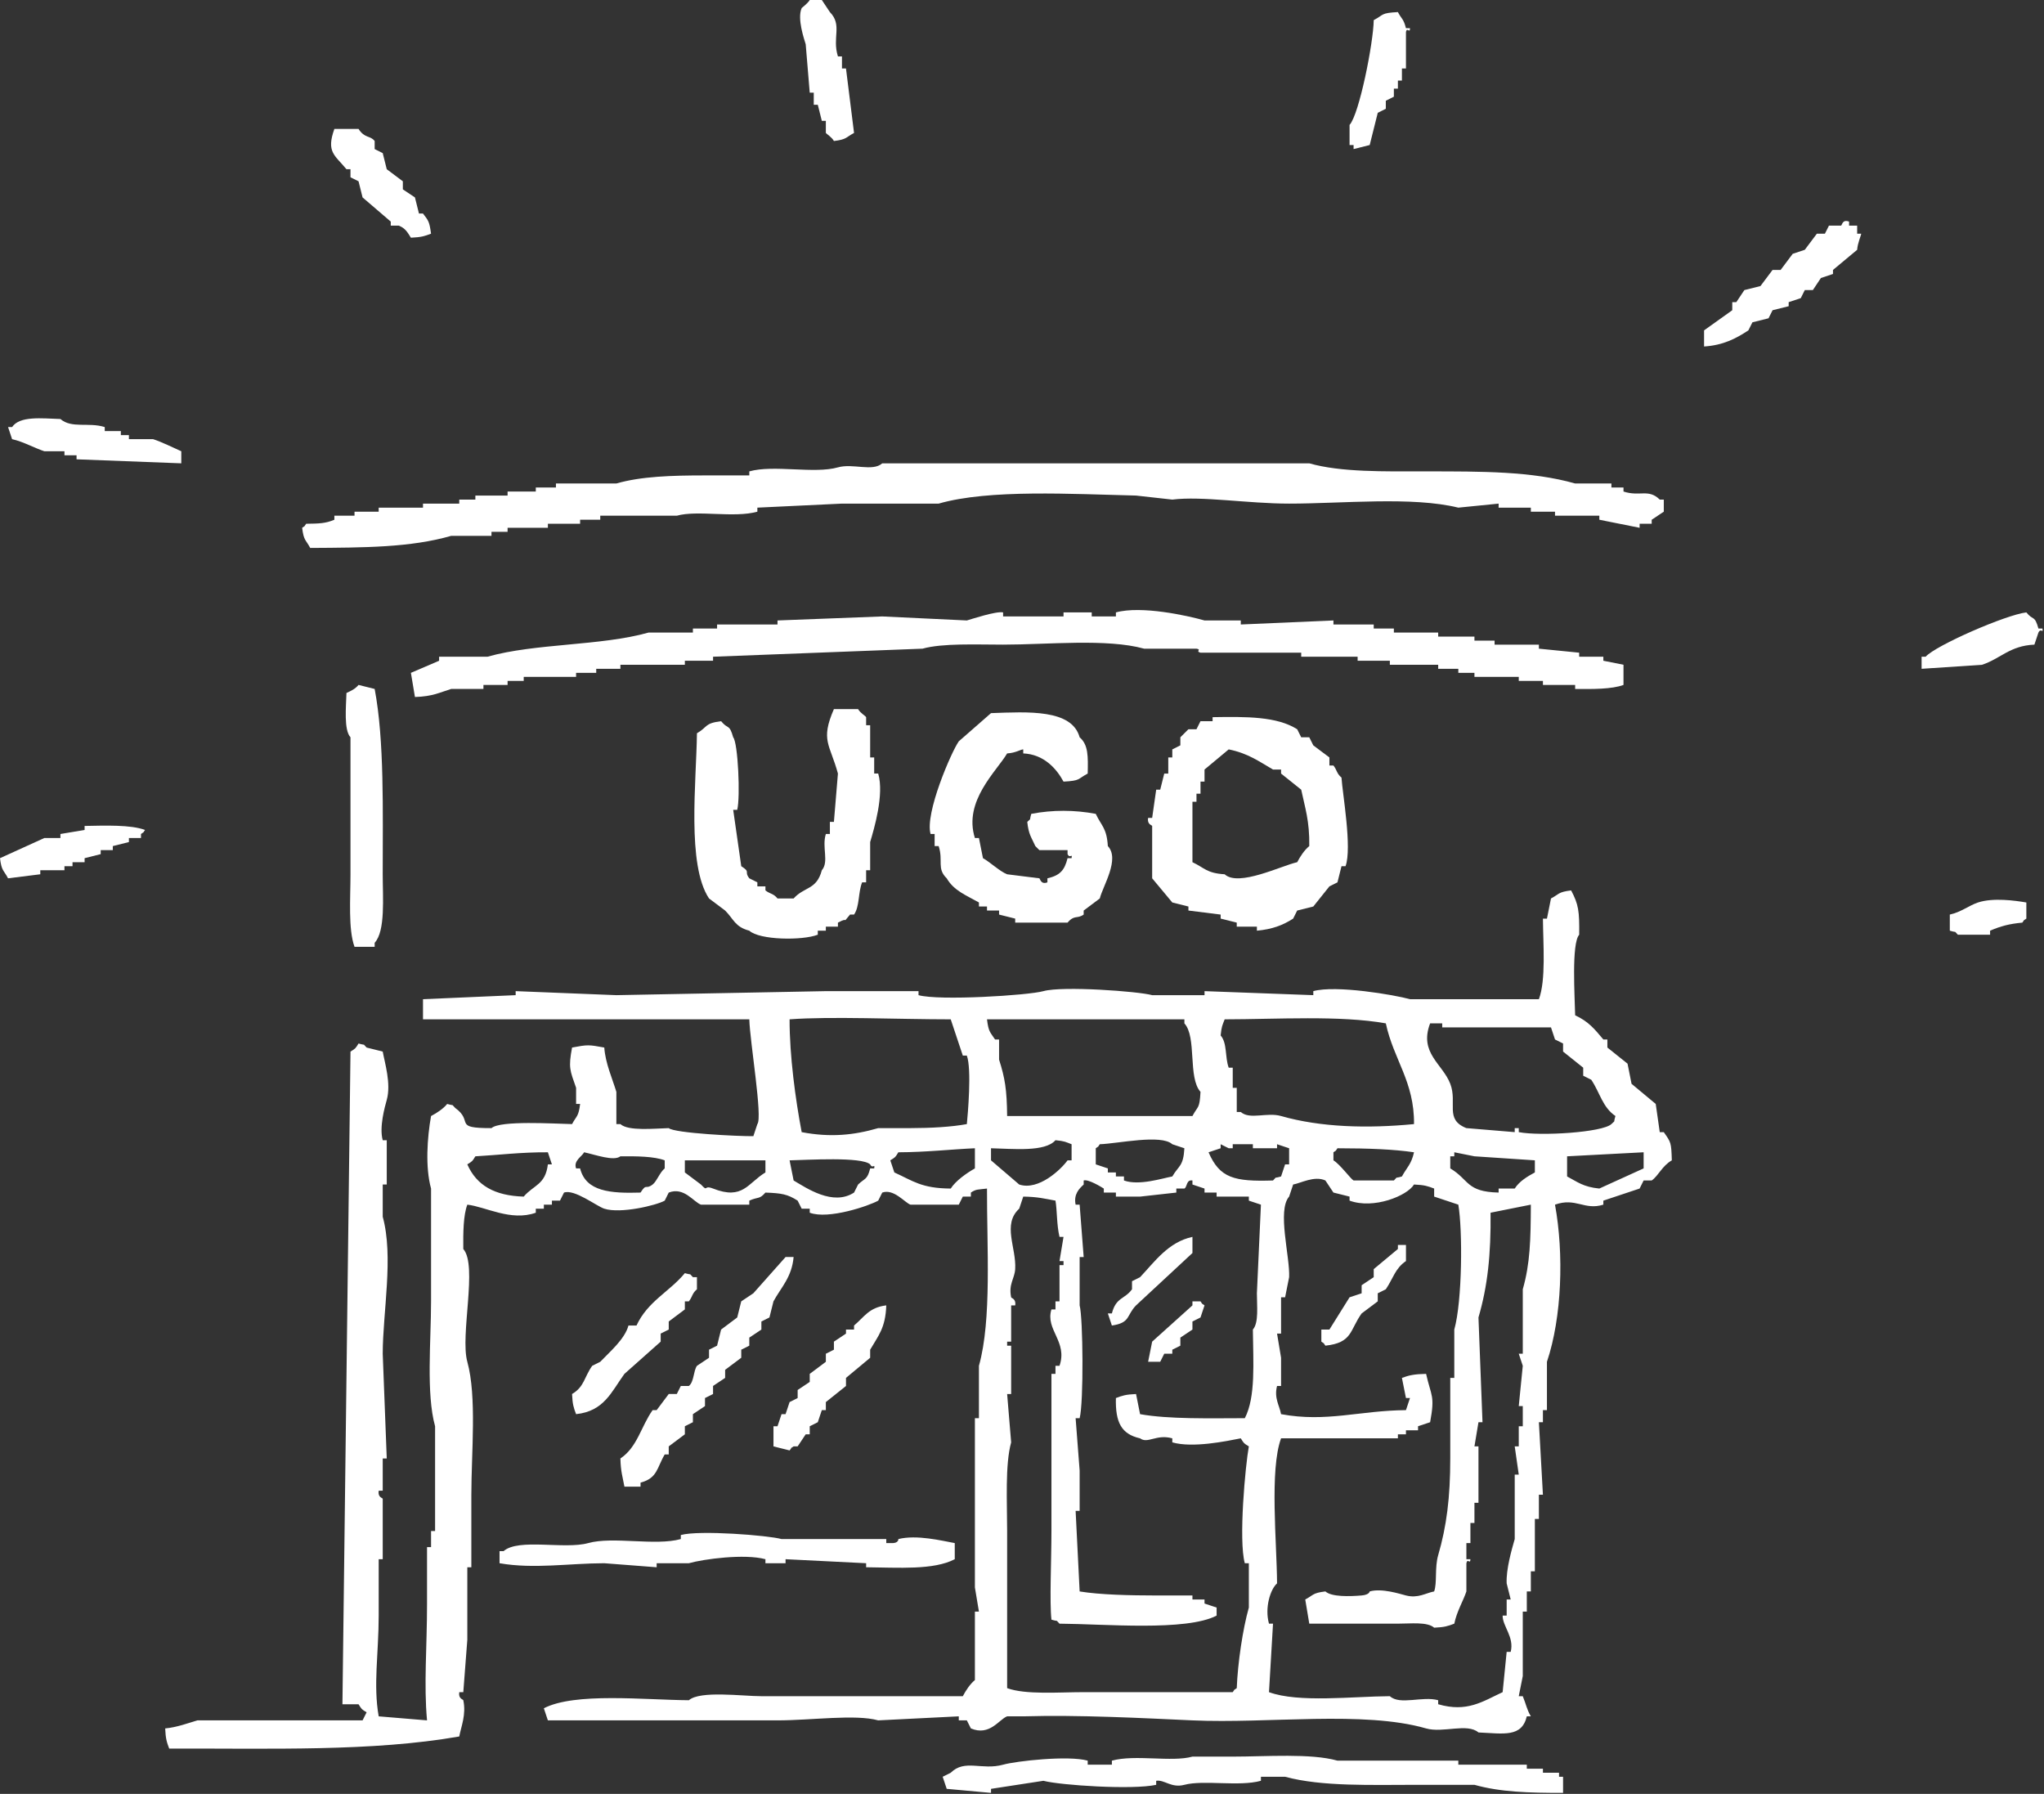
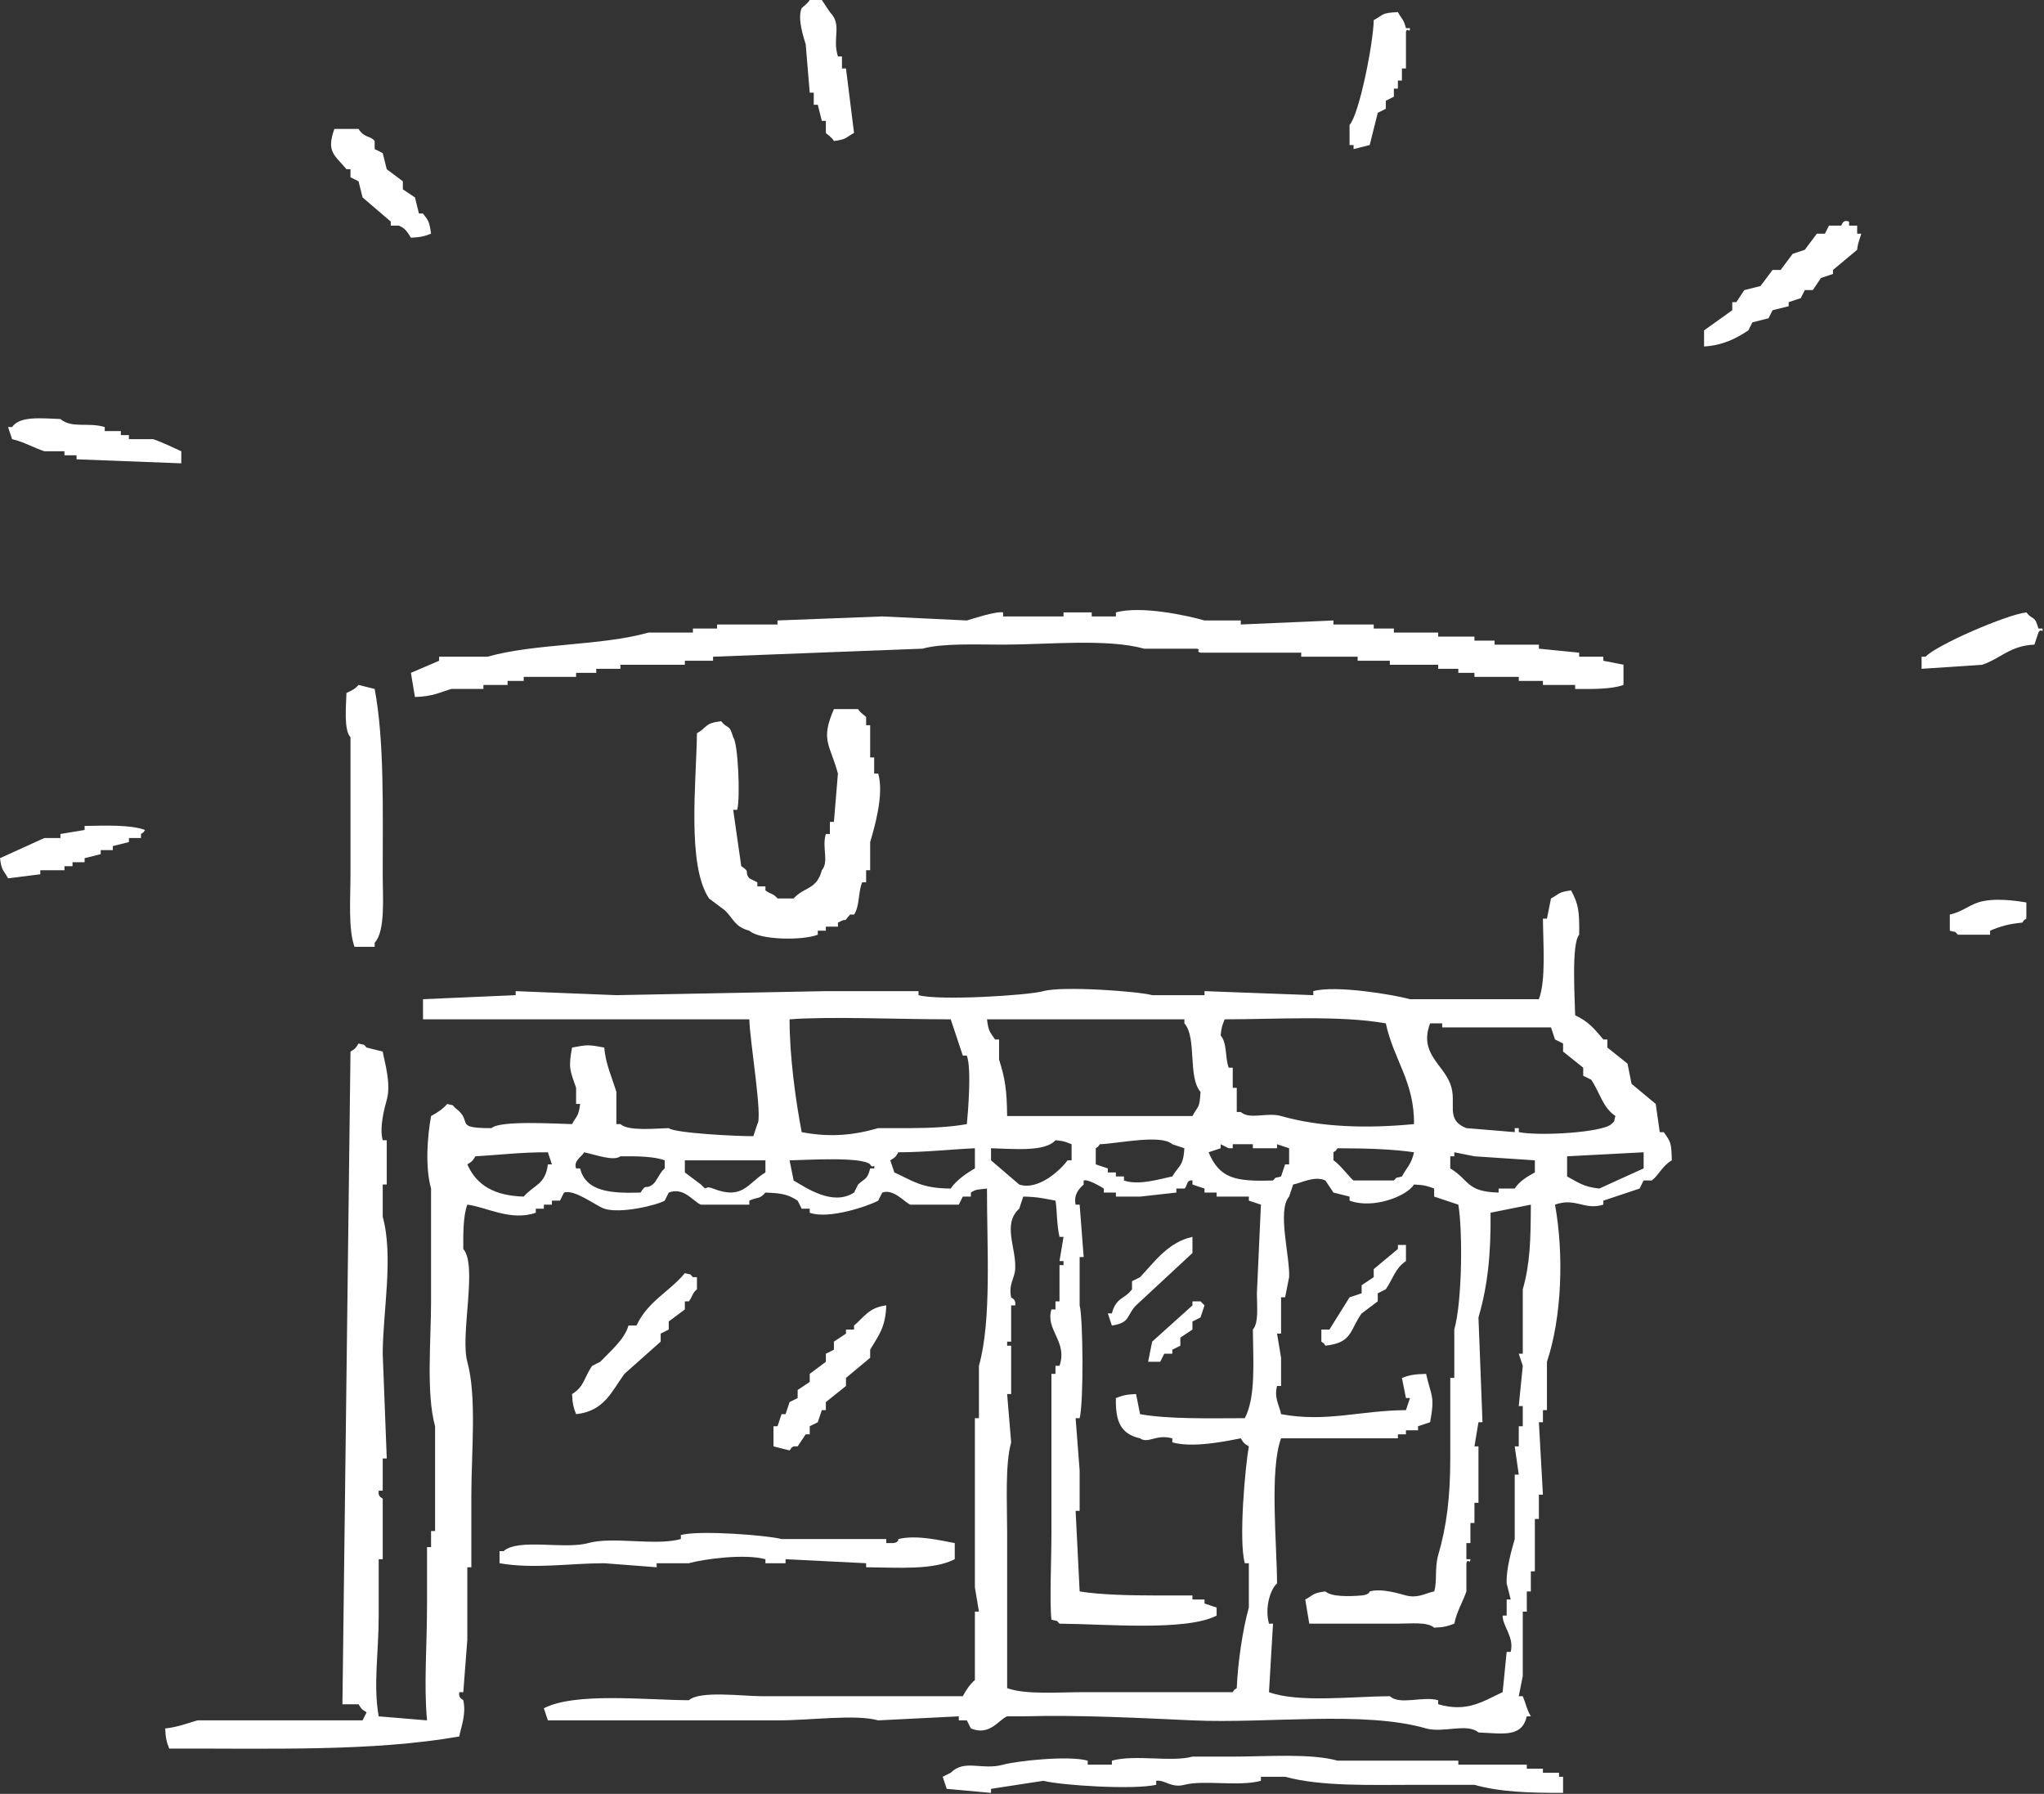
<svg xmlns="http://www.w3.org/2000/svg" width="100%" height="100%" viewBox="0 0 1029 903" version="1.1" xml:space="preserve" style="fill-rule:evenodd;clip-rule:evenodd;stroke-linejoin:round;stroke-miterlimit:2;">
  <rect x="0" y="0" width="1029" height="903" fill="#333333" stroke="none" />
  <path d="M407.639,46.646l2.029,-0l0,6.083l2.03,0c0.679,2.704 1.35,5.408 2.029,8.113l2.025,-0l-0,6.083c0.2,0.375 3.037,2.133 4.058,4.058c6.546,-0.787 5.925,-1.837 10.138,-4.058c-1.35,-10.817 -2.705,-21.629 -4.055,-32.446l-2.025,0l0,-6.083l-2.033,-0c-3.029,-9.55 2.371,-15.7 -4.05,-22.309c-1.358,-2.029 -2.708,-4.058 -4.058,-6.087l-6.088,-0c-0.721,1.412 -4.054,4.058 -4.054,4.058c-2.396,5.359 1.346,15.863 2.029,18.25c0.675,8.113 1.35,16.225 2.025,24.338" style="fill:#fff;" />
  <path d="M681.43,75.04c2.7,-0.675 5.409,-1.35 8.109,-2.03c1.354,-5.408 2.708,-10.816 4.058,-16.22c1.35,-0.68 2.704,-1.355 4.058,-2.03l0,-4.058c1.35,-0.675 2.7,-1.354 4.055,-2.029l-0,-4.054l2.029,-0l-0,-4.054l2.025,-0l-0,-6.088l2.029,0l-0,-18.25c0.337,-2.85 2.117,0.838 2.025,-2.029l-2.025,-0c-1.25,-4.921 -2.142,-4.458 -4.054,-8.113c-8.738,0.467 -6.875,1.255 -12.171,4.055c-0.15,11.412 -7.317,47.5 -12.167,52.733l0,10.137l2.029,0l0,2.03Z" style="fill:#fff;" />
  <path d="M176.442,85.18l0,4.058c1.35,0.675 2.704,1.35 4.058,2.025c0.675,2.704 1.35,5.408 2.025,8.112c4.734,4.055 9.463,8.113 14.196,12.171l0,2.025l4.059,0c3.312,1.379 4.27,3.225 6.083,6.084c5.325,-0.238 6.887,-0.796 10.137,-2.025c-0.845,-6.142 -1.266,-6.505 -4.054,-10.142l-2.029,-0l-2.025,-8.113c-2.029,-1.35 -4.058,-2.704 -6.087,-4.054l-0,-4.058c-2.7,-2.025 -5.409,-4.054 -8.109,-6.083l-2.025,-8.113c-1.358,-0.675 -2.708,-1.35 -4.058,-2.029l-0,-4.054c-2.246,-2.888 -5.004,-1.229 -8.113,-6.084l-12.17,0c-4.175,11.675 0.154,13.105 6.087,20.28l2.025,-0Z" style="fill:#fff;" />
  <path d="M934.938,113.571l-4.063,-0l0,-2.025c-3.495,-1.283 -3.462,1.854 -4.05,2.025l-6.083,-0c-0.679,1.354 -1.354,2.704 -2.033,4.058l-4.054,0c-2.025,2.704 -4.059,5.409 -6.084,8.113c-2.025,0.675 -4.058,1.35 -6.083,2.025c-2.029,2.704 -4.058,5.408 -6.083,8.112l-4.059,0c-2.029,2.704 -4.054,5.409 -6.087,8.113c-2.7,0.675 -5.404,1.354 -8.109,2.029c-1.35,2.029 -2.704,4.054 -4.058,6.083l-2.029,0l-0,4.059c-4.729,3.379 -9.458,6.758 -14.196,10.137l0,8.117c9.575,-0.617 16.017,-3.959 22.308,-8.117c0.68,-1.35 1.359,-2.704 2.034,-4.054c2.7,-0.675 5.408,-1.354 8.108,-2.029c0.675,-1.35 1.35,-2.704 2.029,-4.054c2.704,-0.675 5.409,-1.355 8.113,-2.03l-0,-2.029c2.029,-0.675 4.054,-1.35 6.087,-2.029c0.675,-1.35 1.35,-2.704 2.025,-4.054l4.059,-0c1.35,-2.029 2.704,-4.058 4.054,-6.083c2.025,-0.675 4.058,-1.355 6.083,-2.03l0,-2.029c4.058,-3.379 8.108,-6.758 12.171,-10.137c0.212,-3.467 2.1,-7.471 2.025,-8.113l-2.025,0l-0,-4.058Z" style="fill:#fff;" />
  <path d="M22.312,227.143l10.137,-0l0,2.029l6.088,0l-0,2.029c17.57,0.675 35.154,1.35 52.729,2.025l-0,-6.083c-3.85,-1.721 -10.134,-4.796 -14.196,-6.083l-12.171,-0l0,-2.03l-4.058,0l-0,-2.029l-8.109,0l0,-2.025c-8.183,-2.575 -16.637,0.842 -22.312,-4.058c-9.513,-0.321 -20.5,-1.65 -24.338,4.058l-2.025,0l2.025,6.084c5.75,1.291 11.18,4.441 16.23,6.083" style="fill:#fff;" />
-   <path d="M227.142,269.731l20.283,0l0,-2.025l8.108,0l0,-2.029l20.288,0l-0,-2.029l16.221,-0l-0,-2.029l10.141,-0l0,-2.025l38.534,-0c10.454,-2.938 28.846,1.262 40.558,-2.029l0,-2.03c14.192,-0.675 28.396,-1.35 42.592,-2.029l48.675,0c25.346,-7.329 67.433,-4.8 99.371,-4.054c6.083,0.675 12.17,1.354 18.254,2.029c14.854,-1.866 38.254,2.025 58.812,2.025c26.879,0.004 61.959,-3.687 85.179,2.029c6.763,-0.675 13.521,-1.35 20.284,-2.029l-0,2.029l16.221,0l-0,2.03l12.166,-0l0,2.029l22.313,-0l-0,2.025c6.758,1.354 13.521,2.704 20.279,4.058l-0,-2.029l6.083,-0l0,-2.029c2.029,-1.35 4.059,-2.704 6.088,-4.054l-0,-6.084l-2.029,0c-5.684,-5.6 -9.988,-1.366 -18.255,-4.058l0,-2.025l-6.083,-0l0,-2.029l-18.254,-0c-21.858,-6.188 -47.017,-6.088 -75.038,-6.088c-21.087,0 -42.841,0.484 -58.812,-4.054l-214.975,0c-4.879,4.338 -14.733,-0.121 -22.308,2.029c-11.959,3.392 -32.384,-1.437 -44.617,2.025l-0,2.029l-22.313,0c-16.808,0.005 -32.091,0.467 -44.616,4.059l-30.421,-0l-0,2.029l-10.138,-0l0,2.025l-14.2,-0l0,2.029l-16.22,0l-0,2.029l-8.113,0l0,2.025l-18.254,0l-0,2.029l-22.308,0l-0,2.03l-12.167,-0l-0,2.029l-10.142,-0l0,2.025c-4.454,1.9 -7.846,1.946 -14.191,2.029c-1.734,2.283 0.266,0.317 -2.034,2.029c0.792,6.546 1.842,5.925 4.059,10.138c27.512,-0.163 50.545,-0.213 70.979,-6.084" style="fill:#fff;" />
  <path d="M817.307,344.77l0,-10.142c-3.379,-0.675 -6.758,-1.35 -10.142,-2.025l0,-2.029l-12.166,0l-0,-2.029c-6.763,-0.675 -13.521,-1.35 -20.284,-2.025l0,-2.029l-22.304,-0l0,-2.029l-10.141,-0l-0,-2.03l-18.255,0l0,-2.025l-22.304,0l0,-2.029l-10.146,0l0,-2.029l-20.279,0l0,-2.029c-15.541,0.679 -31.1,1.354 -46.641,2.029l-0,-2.029l-18.255,-0c-8.516,-2.421 -31.77,-7.579 -44.616,-4.054l-0,2.029l-12.171,-0l-0,-2.029l-14.196,-0l0,2.029l-30.421,-0l0,-2.029c-3.491,-0.75 -15.841,3.375 -18.25,4.054c-14.196,-0.675 -28.396,-1.35 -42.591,-2.025c-17.571,0.675 -35.155,1.35 -52.73,2.025l0,2.029l-30.42,0l-0,2.029l-12.171,0l-0,2.029l-22.304,0c-24.042,6.788 -56.996,5.342 -81.125,12.167l-24.338,0l0,2.029c-5.4,2.396 -9.329,3.929 -14.196,6.084c0.675,4.058 1.354,8.112 2.029,12.166c9.117,-0.296 12.28,-2.25 18.25,-4.054l16.23,0l-0,-2.029l12.166,-0l0,-2.025l8.113,-0l-0,-2.029l26.366,-0l0,-2.029l10.138,-0l-0,-2.03l12.171,0l-0,-2.029l32.45,0l-0,-2.025l14.196,0l-0,-2.029c35.145,-1.35 70.308,-2.704 105.458,-4.054c10.058,-2.825 27.271,-2.033 40.558,-2.029c22.292,-0 52.309,-3.167 70.984,2.029l26.362,-0c2.829,0.475 -0.733,1.258 2.033,2.025l50.7,-0l0,2.029l28.392,0l0,2.029l16.225,0l0,2.025l24.333,0l0,2.029l10.142,0l0,2.03l8.113,-0l-0,2.029l22.312,-0l0,2.029l12.167,-0l-0,2.025l16.221,-0l-0,2.029c8.741,0.088 18.512,0.158 24.337,-2.029" style="fill:#fff;" />
  <path d="M1028.22,316.379l-2.025,-0c-1.962,-6.963 -2.596,-3.784 -6.083,-8.113c-10.188,1.163 -45.633,16.596 -50.704,22.309l-2.029,-0l-0,6.083c10.141,-0.675 20.283,-1.35 30.42,-2.029c9.242,-2.992 13.925,-9.609 26.367,-10.138c0.675,-2.029 1.354,-4.058 2.029,-6.083c1.267,-2.575 2.488,0.8 2.025,-2.029" style="fill:#fff;" />
  <path d="M178.472,476.596l10.142,-0l0,-2.029c5.496,-5.892 4.054,-22.925 4.054,-34.48c0,-31.779 0.875,-67.383 -4.054,-93.287c-2.708,-0.675 -5.412,-1.354 -8.117,-2.029c-1.745,2.058 -3.487,2.858 -6.083,4.054c-0.2,6.975 -1.383,18.621 2.029,22.308l0,68.954c0,11.992 -1.196,27.721 2.029,36.509" style="fill:#fff;" />
  <path d="M369.105,371.135c-1.958,-6.962 -2.591,-3.783 -6.083,-8.112c-8.525,1.075 -6.592,2.871 -12.167,6.083c-0.291,24.45 -5.179,66.275 6.084,83.15c2.704,2.029 5.408,4.059 8.112,6.084c4.317,4.337 4.984,8.27 12.167,10.141c5.087,4.734 26.596,5.059 34.479,2.029l0,-2.029l4.054,0l0,-2.029l6.084,0l-0,-2.025c6.441,-3.462 1.329,1.492 6.087,-4.054l2.029,-0c2.859,-4.167 2,-11.038 4.054,-16.229l2.025,-0l0,-6.084l2.034,0l-0,-14.195c1.958,-6.634 7.146,-23.85 4.054,-34.48l-2.029,0l-0,-8.108l-2.025,0l-0,-16.225l-2.034,0l0,-4.058c-0.437,-0.734 -2.891,-2.013 -4.05,-4.054l-12.17,-0c-6.888,15.854 -2.013,17.558 2.025,32.445c-0.675,8.117 -1.35,16.225 -2.025,24.338l-2.025,-0l-0,6.087l-2.034,0c-2.1,6.655 1.704,13.93 -2.025,18.25c-2.625,9.963 -8.762,8.163 -14.196,14.196l-8.116,0c-2.146,-2.616 -3.575,-2.1 -6.079,-4.054l-0,-2.029l-4.059,-0l0,-2.029l-4.058,-2.025c-2.8,-3.629 0.9,-2.959 -4.05,-6.088c-1.358,-9.462 -2.708,-18.925 -4.063,-28.391l2.03,-0c1.633,-6.471 0.379,-33.78 -2.03,-36.505" style="fill:#fff;" />
-   <path d="M537.436,464.425c3.463,-4.095 4.709,-1.704 8.113,-4.054l-0,-2.029c2.704,-2.029 5.408,-4.058 8.112,-6.083c1.563,-6.317 10.246,-19.8 4.054,-26.367c-0.554,-9.117 -3.2,-10.075 -6.083,-16.225c-10.662,-2.012 -21.775,-2.046 -32.45,0c-1.217,4.05 0.288,1.746 -2.025,4.058c0.683,6.45 2.071,7.684 4.054,12.167l2.029,2.029l14.196,0l0,2.029c1.271,2.571 2.492,-0.804 2.025,2.025l-2.025,0c-1.512,6.188 -3.879,8.713 -10.141,10.142l-0,2.029c-3.35,1.313 -3.692,-1.95 -4.055,-2.029c-5.408,-0.675 -10.816,-1.35 -16.225,-2.029c-3.812,-1.513 -8.404,-6.013 -12.17,-8.113c-0.675,-3.379 -1.35,-6.758 -2.025,-10.137l-2.03,-0c-5.912,-18.6 10.988,-33.671 16.225,-42.588c4.359,-0.233 6.905,-2.07 8.113,-2.029l-0,2.029c10.275,0.446 16.65,7.484 20.279,14.196c8.733,-0.471 6.871,-1.254 12.171,-4.058c0.192,-8.521 0.362,-14.471 -4.058,-18.254c-3.917,-14.234 -25.971,-12.829 -44.617,-12.167l-16.225,14.196c-3.717,5.25 -17.188,36.346 -14.196,46.646l2.029,-0l0,6.083l2.029,0c2.425,7.483 -1.066,11.233 4.055,16.225c3.687,6.3 9.779,8.504 16.225,12.167l-0,2.029l4.058,-0l-0,2.029l6.083,0l0,2.029c2.7,0.675 5.404,1.35 8.113,2.029l-0,2.025l26.362,0Z" style="fill:#fff;" />
-   <path d="M616.53,440.089c-9.117,-0.55 -10.075,-3.204 -16.225,-6.084l-0,-30.42l2.029,-0l0,-4.055l2.029,0l0,-6.083l2.025,0l0,-6.087c4.059,-3.38 8.117,-6.759 12.171,-10.138c9.779,1.983 15.225,6.058 22.308,10.138l4.055,-0l-0,2.029c3.383,2.704 6.762,5.408 10.141,8.112c1.867,8.946 4.263,15.734 4.059,28.392c-2.442,1.979 -4.592,5.254 -6.084,8.112c-7.854,1.721 -29.612,12.567 -36.508,6.084m34.475,22.308c0.679,-1.35 1.354,-2.7 2.033,-4.058c2.7,-0.671 5.409,-1.35 8.109,-2.025c2.704,-3.379 5.408,-6.763 8.112,-10.142c1.35,-0.675 2.704,-1.35 4.058,-2.025c0.675,-2.704 1.35,-5.408 2.025,-8.117l2.034,0c3.371,-9.125 -1.542,-36.612 -2.034,-44.616c-2.541,-2.167 -2.125,-3.584 -4.054,-6.084l-2.029,0l0,-4.054c-2.704,-2.029 -5.408,-4.054 -8.112,-6.083c-0.675,-1.354 -1.35,-2.708 -2.025,-4.058l-4.059,-0c-0.675,-1.355 -1.35,-2.705 -2.025,-4.055c-10.25,-6.483 -25.541,-6.366 -42.591,-6.083l-0,2.025l-6.084,0c-0.675,1.354 -1.354,2.704 -2.029,4.058l-4.054,0l-4.058,4.055l-0,4.058l-4.055,2.029l0,4.054l-2.029,0l0,8.113l-2.029,-0c-0.675,2.704 -1.35,5.408 -2.025,8.112l-2.029,0l-2.029,14.196l-2.029,0c-0.609,3.342 1.945,3.629 2.029,4.058l-0,26.363c3.379,4.054 6.758,8.112 10.141,12.167c2.705,0.679 5.409,1.35 8.113,2.029l-0,2.025c5.408,0.679 10.817,1.358 16.225,2.033l-0,2.025c2.7,0.679 5.408,1.354 8.108,2.029l0,2.029l10.142,0l-0,2.025c7.55,-0.683 13.033,-2.687 18.25,-6.083" style="fill:#fff;" />
  <path d="M42.592,415.754l-0,2.025c-4.059,0.679 -8.113,1.354 -12.171,2.029l-0,2.029l-8.108,0c-7.438,3.379 -14.88,6.763 -22.313,10.142c0.792,6.546 1.842,5.925 4.058,10.137c5.409,-0.675 10.817,-1.35 16.225,-2.029l0,-2.025l12.163,0l-0,-2.029l4.062,-0l0,-2.029l6.084,-0l-0,-2.025c2.7,-0.679 5.408,-1.354 8.108,-2.029l0,-2.03l6.088,0l-0,-2.025c2.704,-0.679 5.408,-1.354 8.112,-2.029l0,-2.029l6.079,0l0,-2.029c2.288,-1.733 0.321,0.275 2.034,-2.029c-7.188,-2.704 -20.146,-2.217 -30.421,-2.025" style="fill:#fff;" />
  <path d="M827.447,588.138c-7.433,3.379 -14.871,6.762 -22.308,10.141c-8.034,-0.787 -10.934,-3.283 -16.225,-6.087l-0,-10.138c12.846,-0.679 25.691,-1.354 38.533,-2.029l0,8.113Zm-62.867,-18.255l0,-2.025l-2.029,0l0,2.025c-8.108,-0.675 -16.225,-1.35 -24.337,-2.025c-11.104,-4.37 -4.392,-12.608 -8.113,-22.308c-3.862,-10.067 -15.841,-15.512 -10.141,-30.421l6.087,0l0,2.025l54.758,0c0.675,2.029 1.35,4.059 2.025,6.084l4.059,2.029l-0,4.058c3.379,2.704 6.758,5.408 10.137,8.113l0,4.054c1.354,0.675 2.709,1.35 4.059,2.029c4.425,6.612 5.645,13.842 12.166,18.25c-1.216,4.05 0.284,1.75 -2.029,4.058c-4.5,4.217 -35.796,6.163 -46.642,4.054m8.109,20.284c-3.763,2.033 -7.842,4.479 -10.138,8.112l-8.108,0l-0,2.025c-16.388,-0.354 -14.742,-6.446 -24.342,-12.166l0,-6.084l2.029,0l0,-2.029c3.38,0.675 6.759,1.35 10.142,2.029l30.417,2.025l-0,6.088Zm-6.084,58.812l0,32.45l-2.025,0l2.025,6.084c-0.675,6.758 -1.35,13.52 -2.025,20.279l2.025,-0l0,10.141l-2.025,0l0,10.138l-2.029,-0c0.675,4.733 1.35,9.467 2.029,14.2l-2.029,-0l0,32.446c-1.525,5.287 -4.404,15.287 -4.058,22.308c0.675,2.708 1.354,5.413 2.029,8.117l-2.029,-0l-0,8.108l-2.025,0c-0.104,5.3 5.967,10.842 4.054,18.254l-2.029,0c-0.675,6.763 -1.35,13.521 -2.025,20.279c-10.096,4.696 -17.921,10.309 -32.45,6.088l-0,-2.029c-7.975,-2.209 -19.229,2.637 -24.338,-2.029c-18.5,0.108 -46.07,3.433 -60.841,-2.03c0.675,-11.487 1.354,-22.983 2.029,-34.475l-2.029,0c-2.246,-7.979 0.675,-17.287 4.058,-20.283c-0.1,-20.396 -3.829,-57.121 2.025,-73.008l58.817,-0l-0,-2.025l4.054,-0l-0,-2.029l6.083,-0l0,-2.03c2.029,-0.675 4.059,-1.354 6.084,-2.025c2.529,-13.608 0.537,-12.879 -2.025,-24.341c-5.805,0.1 -8.684,0.712 -12.171,2.029c0.679,3.379 1.354,6.762 2.029,10.142l2.029,-0l-2.029,6.083c-23.383,0.2 -40.054,6.258 -62.871,2.025c-0.783,-4.346 -3.612,-8.05 -2.025,-14.192l2.025,0l0,-14.2c-0.675,-4.054 -1.35,-8.112 -2.025,-12.166l2.025,-0l0,-18.255l2.029,0c0.679,-3.379 1.354,-6.758 2.029,-10.137c0.505,-10.175 -6.145,-33.596 0,-40.563c0.675,-2.029 1.35,-4.054 2.025,-6.083c3.671,-0.596 10.705,-4.587 16.23,-2.029c1.35,2.029 2.7,4.058 4.05,6.083c2.708,0.679 5.412,1.354 8.116,2.029l0,2.03c12.117,4.475 29.046,-2.417 32.45,-8.113c5.321,0.242 6.884,0.8 10.138,2.029l-0,4.054c4.058,1.35 8.112,2.705 12.166,4.055c2.2,12.675 2.025,48.437 -2.025,62.87l0,24.338l-2.029,-0l0,40.562c0,19.65 -1.862,34.217 -6.083,48.675c-1.833,6.267 -0.458,13.9 -2.029,18.25c-4.329,0.83 -8.071,3.588 -14.196,2.03c-3.025,-0.771 -12.129,-3.763 -18.254,-2.03c-0,0 -0.134,1.692 -4.054,2.03c-6.155,0.525 -15.184,0.766 -18.25,-2.03c-6.55,0.788 -5.93,1.838 -10.142,4.059c0.675,4.054 1.35,8.108 2.029,12.166l44.617,0c6.446,0.009 14.833,-1.025 18.25,2.03c5.325,-0.242 6.887,-0.8 10.141,-2.03c1.271,-6.262 4.53,-11.479 6.084,-16.225l-0,-14.195c0.566,-2.813 1.946,0.837 2.029,-2.03l-2.029,0l-0,-8.112l2.029,-0l-0,-10.138l2.029,0l0,-10.141l2.025,-0l0,-28.396l-2.025,-0c0.675,-4.054 1.35,-8.108 2.025,-12.163l2.029,0c-0.675,-17.579 -1.354,-35.158 -2.029,-52.733c4.604,-15.758 6.313,-31.671 6.088,-52.729c6.758,-1.354 13.516,-2.704 20.279,-4.058c-0.063,17.562 -0.354,29.683 -4.059,42.591m-135.879,20.279c0.159,16.45 1.5,33.971 -4.058,44.617c-17.575,0.029 -38.279,0.563 -52.725,-2.029c-0.679,-3.379 -1.354,-6.758 -2.029,-10.138c-5.321,0.242 -6.884,0.8 -10.142,2.03c-0.304,12.245 2.721,18.15 12.171,20.279c3.921,2.9 8.171,-2.263 16.225,-0l-0,2.029c10.254,2.925 27,-0.563 34.475,-2.029c1.671,2.629 1.392,2.416 4.058,4.054c-1.737,9.462 -5.258,47.192 -2.033,58.817l2.033,-0l0,22.308c-3.054,10.775 -5.583,27.783 -6.087,40.562c-2.284,1.73 -0.313,-0.275 -2.025,2.025l-75.038,0c-12.537,0 -29.246,1.38 -38.533,-2.025l-0,-79.095c-0,-14.5 -1.088,-33.4 2.025,-44.617l-2.025,-24.338l2.025,0l-0,-24.333l-2.025,0l-0,-2.033l2.025,-0l-0,-18.25l2.029,-0c0.558,-3.354 -1.929,-3.588 -2.029,-4.059c-1.4,-6.625 1.737,-9.391 2.029,-14.195c0.654,-10.763 -6.612,-22.55 2.029,-30.421c0.675,-2.029 1.35,-4.054 2.029,-6.084c7.25,0.084 10.975,1.084 16.221,2.03c0.859,4.783 0.571,12.125 2.029,18.25l2.025,-0c-0.67,4.058 -1.35,8.112 -2.025,12.17l2.025,0l0,2.03l-2.025,-0l0,18.25l-2.029,-0l0,4.058l-2.029,-0c-3.2,10.283 8.304,16.121 4.058,28.392l-2.029,-0l0,4.054l-2.029,-0l0,79.096c0,15.166 -0.992,35.483 0,44.616c4.054,1.221 1.746,-0.283 4.058,2.029c22.9,0.142 63.675,3.921 79.096,-4.058l0,-4.054c-2.029,-0.675 -4.058,-1.354 -6.087,-2.029l-0,-2.025l-6.084,-0l0,-2.029l-18.254,-0c-13.304,-0.017 -28.166,-0.338 -38.533,-2.03c-0.675,-13.52 -1.35,-27.041 -2.025,-40.558l2.025,0l-0,-20.283c-0.675,-8.788 -1.35,-17.575 -2.025,-26.367l2.025,0c2.079,-7.862 1.717,-50.612 -0,-56.783l-0,-24.338l2.033,0c-0.675,-8.787 -1.354,-17.575 -2.033,-26.366l-2.025,-0c-1.083,-5.259 1.804,-8.063 4.058,-10.138l0,-2.029c2.229,-0.788 8.734,3.171 10.138,4.058l-0,2.025l6.083,0l0,2.029l12.171,0c6.083,-0.675 12.167,-1.35 18.25,-2.029l-0,-2.025l4.058,0c1.488,-0.783 0.875,-4.604 4.054,-4.058l0,2.029c2.03,0.675 4.059,1.35 6.084,2.029l-0,2.025l6.087,0l0,2.029l16.225,0l0,2.03c2.025,0.675 4.05,1.35 6.084,2.025c-0.675,14.87 -1.35,29.75 -2.034,44.62c-0.008,6.459 1.017,14.821 -2.025,18.25m-131.825,-91.262c11.221,0.262 27.204,1.979 32.45,-4.054c4.788,0.479 5.017,0.858 8.113,2.029l-0,8.108l-2.029,0c-3.18,4.442 -14.534,15.413 -24.334,12.171c-4.733,-4.058 -9.466,-8.112 -14.2,-12.171l0,-6.083Zm62.871,14.196l0,-2.025l-4.054,-0l-0,-2.029c-2.029,-0.675 -4.058,-1.355 -6.083,-2.03l-0,-8.112c2.283,-1.733 0.312,0.275 2.025,-2.025c9.07,-0.3 30.883,-5.167 36.508,-0c2.025,0.675 4.054,1.35 6.083,2.025c-0.521,9.237 -2.871,8.658 -6.083,14.196c-5.129,0.941 -16.733,4.762 -24.338,2.029l0,-2.029l-4.058,-0Zm-64.896,-79.092l99.375,0l0,2.029c6.35,6.971 1.642,27.209 8.113,34.475c-0.467,8.734 -1.254,6.871 -4.059,12.167l-93.287,-0c-0.146,-13.354 -1.088,-19.038 -4.058,-28.392l-0,-10.141l-2.025,-0c-2.58,-3.88 -3.271,-3.813 -4.059,-10.138m117.629,64.896l0,-2.025c1.35,0.675 2.7,1.35 4.055,2.025l2.029,-0l-0,-2.025l10.137,-0l0,2.025l12.171,-0l0,-2.025c2.025,0.675 4.054,1.35 6.083,2.025l0,8.112l-2.029,0c-0.675,2.03 -1.354,4.059 -2.029,6.084c-4.046,1.221 -1.746,-0.279 -4.054,2.029c-19.546,0.608 -26.817,-1.167 -32.45,-14.196c2.029,-0.675 4.058,-1.35 6.087,-2.029m97.346,2.029c-1.358,6.108 -3.666,7.679 -6.087,12.167c-4.05,1.221 -1.746,-0.279 -4.054,2.029l-20.28,-0c-1.35,-0.646 -6.8,-8.138 -10.145,-10.142l-0,-4.054c2.287,-1.733 0.32,0.271 2.033,-2.029c15.962,0.029 28.329,0.521 38.533,2.029m-95.321,-66.925c26.396,-0.029 58.092,-2.087 81.125,2.029c3.909,18.296 14.405,29.288 14.196,50.7c-23.341,2.267 -46.925,1.667 -66.929,-4.058c-7.142,-2.042 -15.696,2 -20.279,-2.025l-2.029,-0l-0,-12.171l-2.025,0l-0,-10.137l-2.029,-0c-1.988,-5.475 -0.65,-12.267 -4.055,-16.225c0.48,-4.784 0.859,-5.017 2.025,-8.113m-125.741,75.038c-4.054,2.287 -9.671,6.191 -12.167,10.141c-14.767,-0.091 -18.967,-3.85 -28.392,-8.112l-2.029,-6.088c2.629,-1.666 2.421,-1.387 4.054,-4.054c14.025,-0.046 26.971,-1.525 38.534,-2.029l-0,10.142Zm-48.671,-20.28c-12.3,3.575 -24.117,4.767 -38.533,2.025c-3.113,-16.333 -6.125,-38.475 -6.088,-56.783c20.654,-1.562 54.238,-0.004 81.125,0c2.029,6.083 4.058,12.167 6.083,18.254l2.03,0c2.52,6.871 0.454,29.913 -0,34.475c-7.667,1.438 -18.005,2.009 -28.392,2.029l-16.225,0Zm-2.029,20.28l-2.025,-0c-1.459,5.858 -2.659,4.829 -6.084,8.112c-0.679,1.35 -1.354,2.704 -2.029,4.054c-10.666,6.904 -23.896,-2.262 -30.421,-6.083c-0.675,-3.379 -1.35,-6.758 -2.033,-10.142c9.013,-0.183 36.2,-1.921 40.567,2.029c1.271,2.571 2.487,-0.804 2.025,2.03m-54.754,2.029c-8.955,5.416 -11.321,14.025 -26.367,8.112c-5.033,-1.979 -2.254,2.034 -6.088,-2.029c-2.7,-2.029 -5.404,-4.058 -8.108,-6.083l0,-6.088l40.563,0l-0,6.088Zm-50.7,-2.029c-2.521,2.012 -3.955,6.479 -6.088,8.112c-3.667,2.804 -2.95,-0.904 -6.083,4.054c-15.079,0.467 -27.534,-0.471 -30.421,-12.166l-2.025,-0c-1.413,-3.863 2.887,-5.917 4.05,-8.113c5.867,1.263 14.9,4.617 18.254,2.029c8.229,-0.083 16.933,0.009 22.313,2.025l-0,4.059Zm-58.817,-2.03c-1.267,10.35 -7.096,10.28 -12.171,16.225c-14.667,-0.433 -23.696,-5.625 -28.392,-16.225c2.63,-1.666 2.417,-1.387 4.059,-4.054c11.129,-0.6 22.996,-2.125 36.504,-2.029c0.675,2.029 1.354,4.054 2.029,6.083l-2.029,0Zm559.742,-16.225c-0.675,-4.729 -1.35,-9.462 -2.025,-14.195l-12.171,-10.138c-0.675,-3.383 -1.35,-6.762 -2.025,-10.142c-3.384,-2.704 -6.763,-5.408 -10.142,-8.112l0,-4.058l-2.029,-0c-4.467,-5.296 -7.417,-9.013 -14.196,-12.167c-0.179,-9.008 -1.921,-36.196 2.029,-40.558c0.142,-11.909 -0.312,-15.225 -4.058,-22.309c-6.546,0.784 -5.929,1.838 -10.138,4.054c-0.675,3.38 -1.354,6.759 -2.033,10.142l-2.025,0c0.1,13.008 1.579,30.858 -2.029,40.558l-64.896,0c-7.821,-2.191 -37.304,-7.204 -48.675,-4.054l0,2.025c-18.25,-0.675 -36.508,-1.35 -54.758,-2.025l-0,2.025l-26.363,0c-6.966,-1.941 -45.125,-4.716 -54.754,-2.025c-7.712,2.154 -52.529,4.917 -62.871,2.025l0,-2.025l-46.65,0c-35.146,0.675 -70.308,1.35 -105.458,2.025c-16.896,-0.675 -33.8,-1.35 -50.7,-2.025l-0,2.025c-15.546,0.679 -31.1,1.354 -46.646,2.029l0,10.142c58.088,-0.012 105.096,-0.012 164.271,0c0.321,11.446 6.787,49.396 4.058,52.729c-0.675,2.029 -1.35,4.054 -2.025,6.084c-7.491,0.095 -39.737,-1.509 -42.591,-4.055c-7.317,0.2 -20.413,1.588 -24.338,-2.029l-2.029,0l-0,-16.225c-1.975,-6.554 -5.55,-14.416 -6.083,-22.308c-7.938,-1.454 -8.275,-1.488 -16.225,-0c-1.917,10.162 -1.063,11.442 2.033,20.279l-0,8.113l2.025,-0c-0.792,6.55 -1.838,5.925 -4.058,10.141c-9.009,-0.183 -36.196,-1.921 -40.559,2.029c-19.775,0.05 -8.666,-3.212 -18.254,-10.141c-2.3,-2.271 0.021,-0.867 -4.058,-2.029c-1.979,2.441 -5.25,4.591 -8.113,6.083c-1.933,10.762 -2.979,25.808 0,36.508l0,56.784c0,19.887 -2.529,46.495 2.029,62.87l0,52.73l-2.029,-0l0,8.112l-2.025,0l0,28.392c0,22.079 -1.675,40.779 0,58.816c-8.112,-0.679 -16.225,-1.354 -24.337,-2.029c-2.809,-15.9 -0.004,-31.687 -0,-50.704l-0,-28.392l2.029,0l-0,-30.42c-0.117,-0.517 -2.567,-0.675 -2.029,-4.059l2.029,0l-0,-16.221l2.029,0c-0.675,-17.575 -1.354,-35.158 -2.029,-52.729c0.033,-21.075 5.562,-48.821 -0,-68.954l-0,-16.225l2.029,0l0,-22.308l-2.029,-0c-1.829,-6.571 1.05,-16.792 2.029,-20.279c2.283,-8.2 -1.025,-18.717 -2.029,-24.338c-2.704,-0.675 -5.413,-1.354 -8.113,-2.029c-2.304,-2.271 0.021,-0.867 -4.058,-2.029c-1.667,2.629 -1.392,2.416 -4.054,4.058c-1.35,109.504 -2.704,219.042 -4.058,328.546l8.112,-0c1.671,2.625 1.392,2.412 4.058,4.054c-0.675,1.354 -1.354,2.704 -2.029,4.058l-83.15,0c-4.341,1.255 -10.275,3.517 -16.225,4.055c0.242,5.325 0.804,6.887 2.025,10.141c51.138,-0.141 102.042,1.604 146.021,-6.087c0.913,-4.967 3.592,-11 2.033,-18.25c-0.108,-0.492 -2.579,-0.692 -2.033,-4.059l2.033,0c0.675,-8.787 1.35,-17.575 2.025,-26.362l0,-36.504l2.03,-0l-0,-36.509c-0,-21.104 2.812,-49.37 -2.03,-66.925c-3.708,-13.441 5.3,-48.462 -2.025,-56.783c-0.087,-8.229 0.005,-16.933 2.025,-22.312c9.08,0.975 21.921,8.55 34.475,4.058l0,-2.029l4.059,-0l-0,-2.029l4.058,-0l0,-2.025l4.054,-0c0.675,-1.355 1.354,-2.705 2.029,-4.059c5.271,-1.866 16.396,6.859 20.28,8.113c8.204,2.65 26.245,-1.696 30.425,-4.054c0.675,-1.355 1.35,-2.705 2.025,-4.059c7.683,-3 12.491,4.742 16.22,6.084l24.338,-0l-0,-2.025c4.454,-2.038 5.029,-0.492 8.117,-4.059c8.133,0.304 11.183,0.821 16.22,4.059c0.675,1.35 1.35,2.704 2.03,4.054l4.054,-0l-0,2.029c9.396,3.512 29.754,-3.429 34.479,-6.083c0.679,-1.355 1.354,-2.705 2.029,-4.059c5.792,-2.066 11.375,5.084 14.196,6.084l24.337,-0c0.675,-1.35 1.35,-2.705 2.025,-4.055l4.059,0l-0,-2.029c2.775,-1.854 3.558,-1.425 8.112,-2.025c-0.091,29.067 2.463,66.029 -4.058,89.234l-0,26.362l-2.029,0l-0,85.183c0.679,4.055 1.354,8.109 2.029,12.167l-2.029,0l-0,34.475c-2.438,1.983 -4.584,5.254 -6.084,8.113l-101.404,-0c-9.633,-0 -30.862,-2.925 -36.5,2.029c-22.5,-0.154 -57.4,-4.034 -73.012,4.054c0.675,2.029 1.35,4.058 2.029,6.087l115.6,0c17.037,0 39.204,-3.195 50.7,0c13.521,-0.679 27.046,-1.354 40.562,-2.029l0,2.029l4.055,0c0.679,1.35 1.354,2.705 2.029,4.055c9.521,4.012 14.187,-4.588 18.254,-6.084l8.112,0c28.213,-0.816 60.171,0.9 85.175,2.029c38.146,1.717 86.159,-5.004 117.63,4.055c8.487,2.441 20.745,-2.834 26.362,2.029c12.75,0.562 21.775,2.579 24.338,-8.113l2.029,0c-2.134,-3.671 -2.263,-5.771 -4.059,-10.141l-2.025,-0c0.675,-3.38 1.35,-6.759 2.025,-10.138l0,-32.45l2.03,0l-0,-10.142l2.029,0l-0,-10.141l2.025,-0l-0,-26.363l2.029,0l-0,-12.171l2.029,0c-0.675,-12.166 -1.35,-24.337 -2.029,-36.5l2.029,0l0,-6.087l2.025,-0l0,-24.338c7.538,-22.42 8.579,-54.345 4.058,-79.095c10.467,-3.755 14.746,3.004 24.338,-0l-0,-2.025c6.083,-2.03 12.171,-4.059 18.254,-6.084c0.675,-1.354 1.35,-2.704 2.025,-4.058l4.058,-0c3.48,-2.458 5.213,-7.321 10.138,-10.142c-0.275,-9.083 -0.417,-8.991 -4.05,-14.196l-2.033,0Z" style="fill:#fff;" />
  <path d="M995.778,454.285c-4.508,1.48 -8.521,4.867 -14.196,6.084l0,8.112c4.046,1.221 1.746,-0.283 4.054,2.029l16.225,0l0,-2.029c5.388,-2.304 9.684,-3.454 16.225,-4.054c1.734,-2.287 -0.275,-0.317 2.029,-2.029l0,-8.113c-5.712,-0.97 -16.67,-2.512 -24.337,0" style="fill:#fff;" />
  <path d="M600.307,622.614c-12.184,2.596 -19.084,12.588 -26.363,20.279l-4.058,2.029l-0,4.059c-3.704,5.121 -8.05,3.929 -10.138,12.166l-2.033,0c0.675,2.03 1.358,4.059 2.033,6.084c9.446,-1.375 7.234,-5.079 12.167,-10.142c9.462,-8.783 18.929,-17.575 28.392,-26.362l-0,-8.113Z" style="fill:#fff;" />
  <path d="M703.737,628.7c-4.059,3.379 -8.109,6.762 -12.171,10.141l-0,4.054c-2.025,1.35 -4.054,2.705 -6.083,4.055l-0,4.058c-2.025,0.675 -4.055,1.35 -6.084,2.025c-3.379,5.408 -6.758,10.821 -10.137,16.225l-4.059,-0l0,6.083c2.288,1.734 0.317,-0.271 2.03,2.034c13.7,-1.459 12.212,-7.809 18.25,-16.225c2.708,-2.03 5.408,-4.059 8.112,-6.088l0,-4.054c1.354,-0.679 2.708,-1.354 4.058,-2.029c3.725,-5.484 4.709,-10.538 10.142,-14.196l0,-8.113l-4.058,0l-0,2.03Z" style="fill:#fff;" />
-   <path d="M379.25,651.008c-2.03,1.35 -4.059,2.704 -6.084,4.054c-0.679,2.708 -1.354,5.408 -2.029,8.113c-2.708,2.029 -5.408,4.058 -8.117,6.083c-0.675,2.704 -1.35,5.408 -2.025,8.117c-1.35,0.67 -2.704,1.35 -4.054,2.025l0,4.058c-2.033,1.35 -4.058,2.704 -6.083,4.054c-1.85,2.742 -1.425,8.033 -4.058,10.142l-4.059,-0c-0.675,1.354 -1.35,2.704 -2.025,4.054l-4.058,-0c-2.025,2.704 -4.054,5.408 -6.083,8.112l-2.03,0c-5.866,8.259 -7.666,18.63 -16.22,24.338c0.162,6.75 1.129,9.175 2.025,14.196l8.112,-0l0,-2.029c8.571,-2.263 8.208,-7.5 12.171,-14.196l2.025,-0l-0,-4.054c2.708,-2.03 5.408,-4.059 8.117,-6.084l-0,-4.058c1.35,-0.675 2.7,-1.354 4.05,-2.025l-0,-4.058c2.033,-1.355 4.058,-2.705 6.083,-4.059l-0,-4.054c1.354,-0.675 2.708,-1.35 4.062,-2.029l0,-4.054c2.025,-1.354 4.05,-2.709 6.084,-4.059l-0,-4.054c2.7,-2.029 5.408,-4.058 8.112,-6.083l0,-4.058c1.35,-0.675 2.7,-1.355 4.054,-2.025l0,-4.059c2.03,-1.354 4.055,-2.704 6.084,-4.058l-0,-4.054l4.054,-2.029c0.675,-2.705 1.354,-5.405 2.033,-8.113c3.779,-6.979 9.254,-12.129 10.138,-22.308l-4.054,-0c-5.409,6.087 -10.817,12.171 -16.225,18.254" style="fill:#fff;" />
  <path d="M344.773,640.868c-7.808,9.429 -18.696,14.15 -24.338,26.362l-4.054,0c-1.841,6.917 -9.641,13.425 -14.2,18.255c-1.35,0.675 -2.704,1.35 -4.054,2.029c-4.112,5.787 -3.921,10.516 -10.142,14.196c0.242,5.325 0.8,6.887 2.03,10.137c14.104,-1.496 17.783,-11.242 24.333,-20.279c6.087,-5.408 12.171,-10.817 18.254,-16.225l0,-4.054l4.058,-2.029l0,-4.055c2.705,-2.029 5.409,-4.058 8.113,-6.087l-0,-4.054l2.025,-0c1.929,-2.496 1.521,-3.913 4.058,-6.084l0,-6.087l-2.029,-0c-2.3,-2.271 0.025,-0.863 -4.054,-2.025" style="fill:#fff;" />
-   <path d="M604.363,655.063l-4.058,-0l-0,2.029c-6.763,6.083 -13.521,12.166 -20.279,18.25c-0.675,3.383 -1.35,6.762 -2.029,10.141l6.087,0c0.675,-1.35 1.35,-2.704 2.025,-4.054l4.058,0l0,-2.029c1.35,-0.675 2.705,-1.354 4.055,-2.029l-0,-4.054c2.029,-1.354 4.058,-2.704 6.083,-4.059l-0,-4.054c1.354,-0.679 2.704,-1.354 4.058,-2.029l2.025,-6.083c-2.283,-1.734 -0.312,0.271 -2.025,-2.029" style="fill:#fff;" />
+   <path d="M604.363,655.063l-4.058,-0l-0,2.029c-6.763,6.083 -13.521,12.166 -20.279,18.25c-0.675,3.383 -1.35,6.762 -2.029,10.141l6.087,0c0.675,-1.35 1.35,-2.704 2.025,-4.054l4.058,0l0,-2.029c1.35,-0.675 2.705,-1.354 4.055,-2.029l-0,-4.054c2.029,-1.354 4.058,-2.704 6.083,-4.059l-0,-4.054c1.354,-0.679 2.704,-1.354 4.058,-2.029l2.025,-6.083" style="fill:#fff;" />
  <path d="M393.446,711.847c-0.675,2.03 -1.354,4.059 -2.029,6.084l-2.029,-0l-0,10.141c2.704,0.675 5.408,1.355 8.112,2.03c1.842,-2.2 -0.362,-0.45 2.03,-2.03l2.025,0c1.354,-2.029 2.708,-4.054 4.058,-6.083l2.025,0l-0,-4.058c1.354,-0.675 2.708,-1.35 4.058,-2.025c0.679,-2.029 1.35,-4.059 2.029,-6.084l2.03,0l-0,-4.058c3.379,-2.704 6.758,-5.408 10.137,-8.112l0,-4.055c4.058,-3.379 8.113,-6.762 12.171,-10.141l-0,-4.059c4.067,-7.041 7.729,-10.866 8.108,-22.308c-8.696,1.05 -10.996,5.742 -16.221,10.142l0,2.029l-4.058,-0l0,2.029c-2.025,1.35 -4.058,2.704 -6.083,4.054l-0,4.054c-1.35,0.68 -2.704,1.355 -4.054,2.03l-0,4.058c-2.709,2.029 -5.409,4.054 -8.117,6.083l-0,4.054c-2.025,1.355 -4.05,2.705 -6.083,4.059l-0,4.054c-1.35,0.679 -2.7,1.354 -4.055,2.029c-0.675,2.029 -1.354,4.058 -2.029,6.083l-2.025,0Z" style="fill:#fff;" />
  <path d="M330.576,788.915l-0,-2.03l16.225,0c7.441,-2.104 27.975,-4.879 38.533,-2.025l0,2.025l10.138,0l-0,-2.025c13.516,0.675 27.041,1.35 40.562,2.025l0,2.03c16.45,0.162 33.971,1.5 44.617,-4.055l-0,-8.112c-6.567,-1.196 -19.096,-4.329 -28.396,-2.029c-0,-0 0.321,2.358 -4.054,2.029l-2.029,-0l-0,-2.029l-52.725,-0c-6.596,-1.85 -41.417,-4.613 -50.705,-2.029l0,2.029c-12.862,3.566 -34.112,-1.45 -46.641,2.029c-11.946,3.312 -35.034,-2.563 -42.592,4.054l-2.025,0l0,6.083c17.279,3.013 34.917,0.042 52.725,0c8.788,0.68 17.579,1.355 26.367,2.03" style="fill:#fff;" />
  <path d="M784.861,892.345l-8.113,-0l0,-2.025l-8.116,-0l-0,-2.029l-34.475,-0l-0,-2.029l-60.842,-0c-13.479,-3.796 -35.858,-2.034 -52.729,-2.03l-20.279,0c-10.5,2.913 -28.734,-1.2 -40.559,2.03l0,2.029l-12.171,-0l0,-2.029c-9.729,-2.709 -35.762,0.141 -42.591,2.029c-10.729,2.966 -19.3,-2.954 -26.363,4.054c-1.35,0.679 -2.704,1.354 -4.058,2.029c0.675,2.029 1.354,4.054 2.033,6.083c7.434,0.675 14.871,1.355 22.304,2.03l0,-2.03c8.788,-1.35 17.58,-2.704 26.367,-4.054c8.738,2.284 45.079,4.634 56.783,2.025l0,-2.025c4.175,-0.671 7.575,3.779 14.196,2.025c9.771,-2.583 27.45,1.021 38.534,-2.025l-0,-2.029l12.166,0c18.554,5.021 43.342,4.054 66.929,4.054l28.392,0c12.813,3.613 27.246,4.084 44.617,4.059l-0,-8.113l-2.025,0l-0,-2.029Z" style="fill:#fff;" />
</svg>